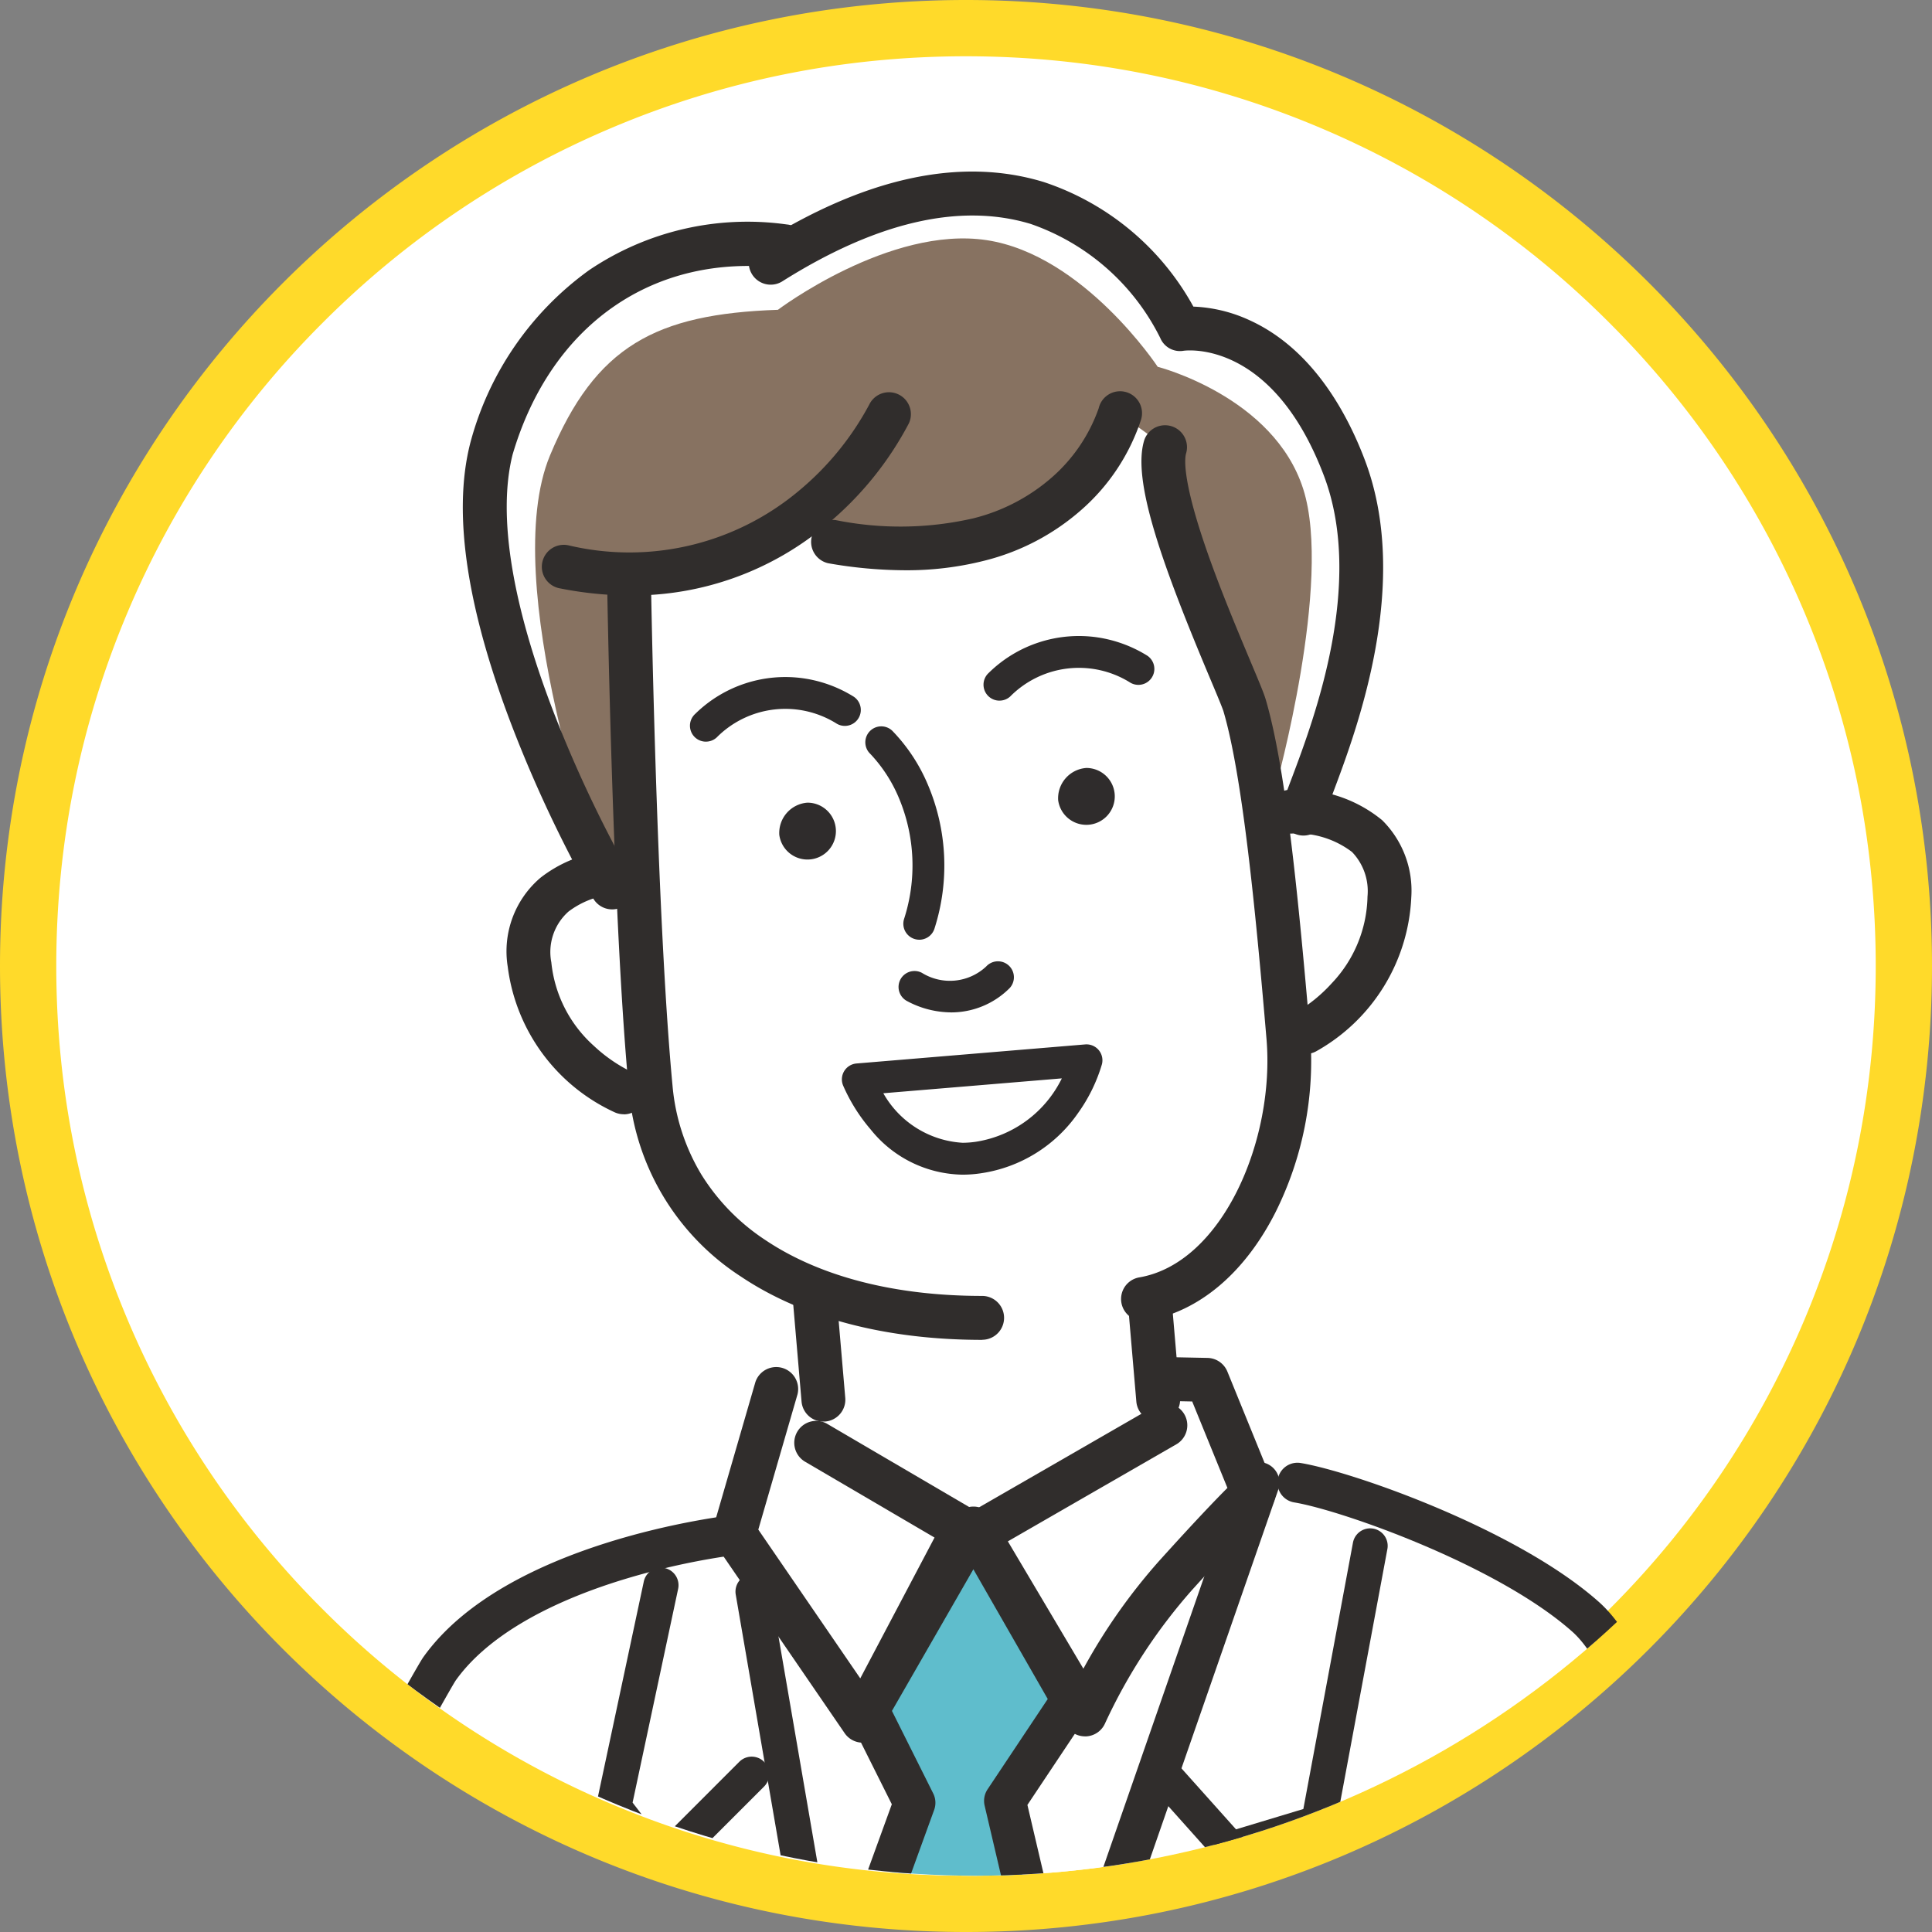
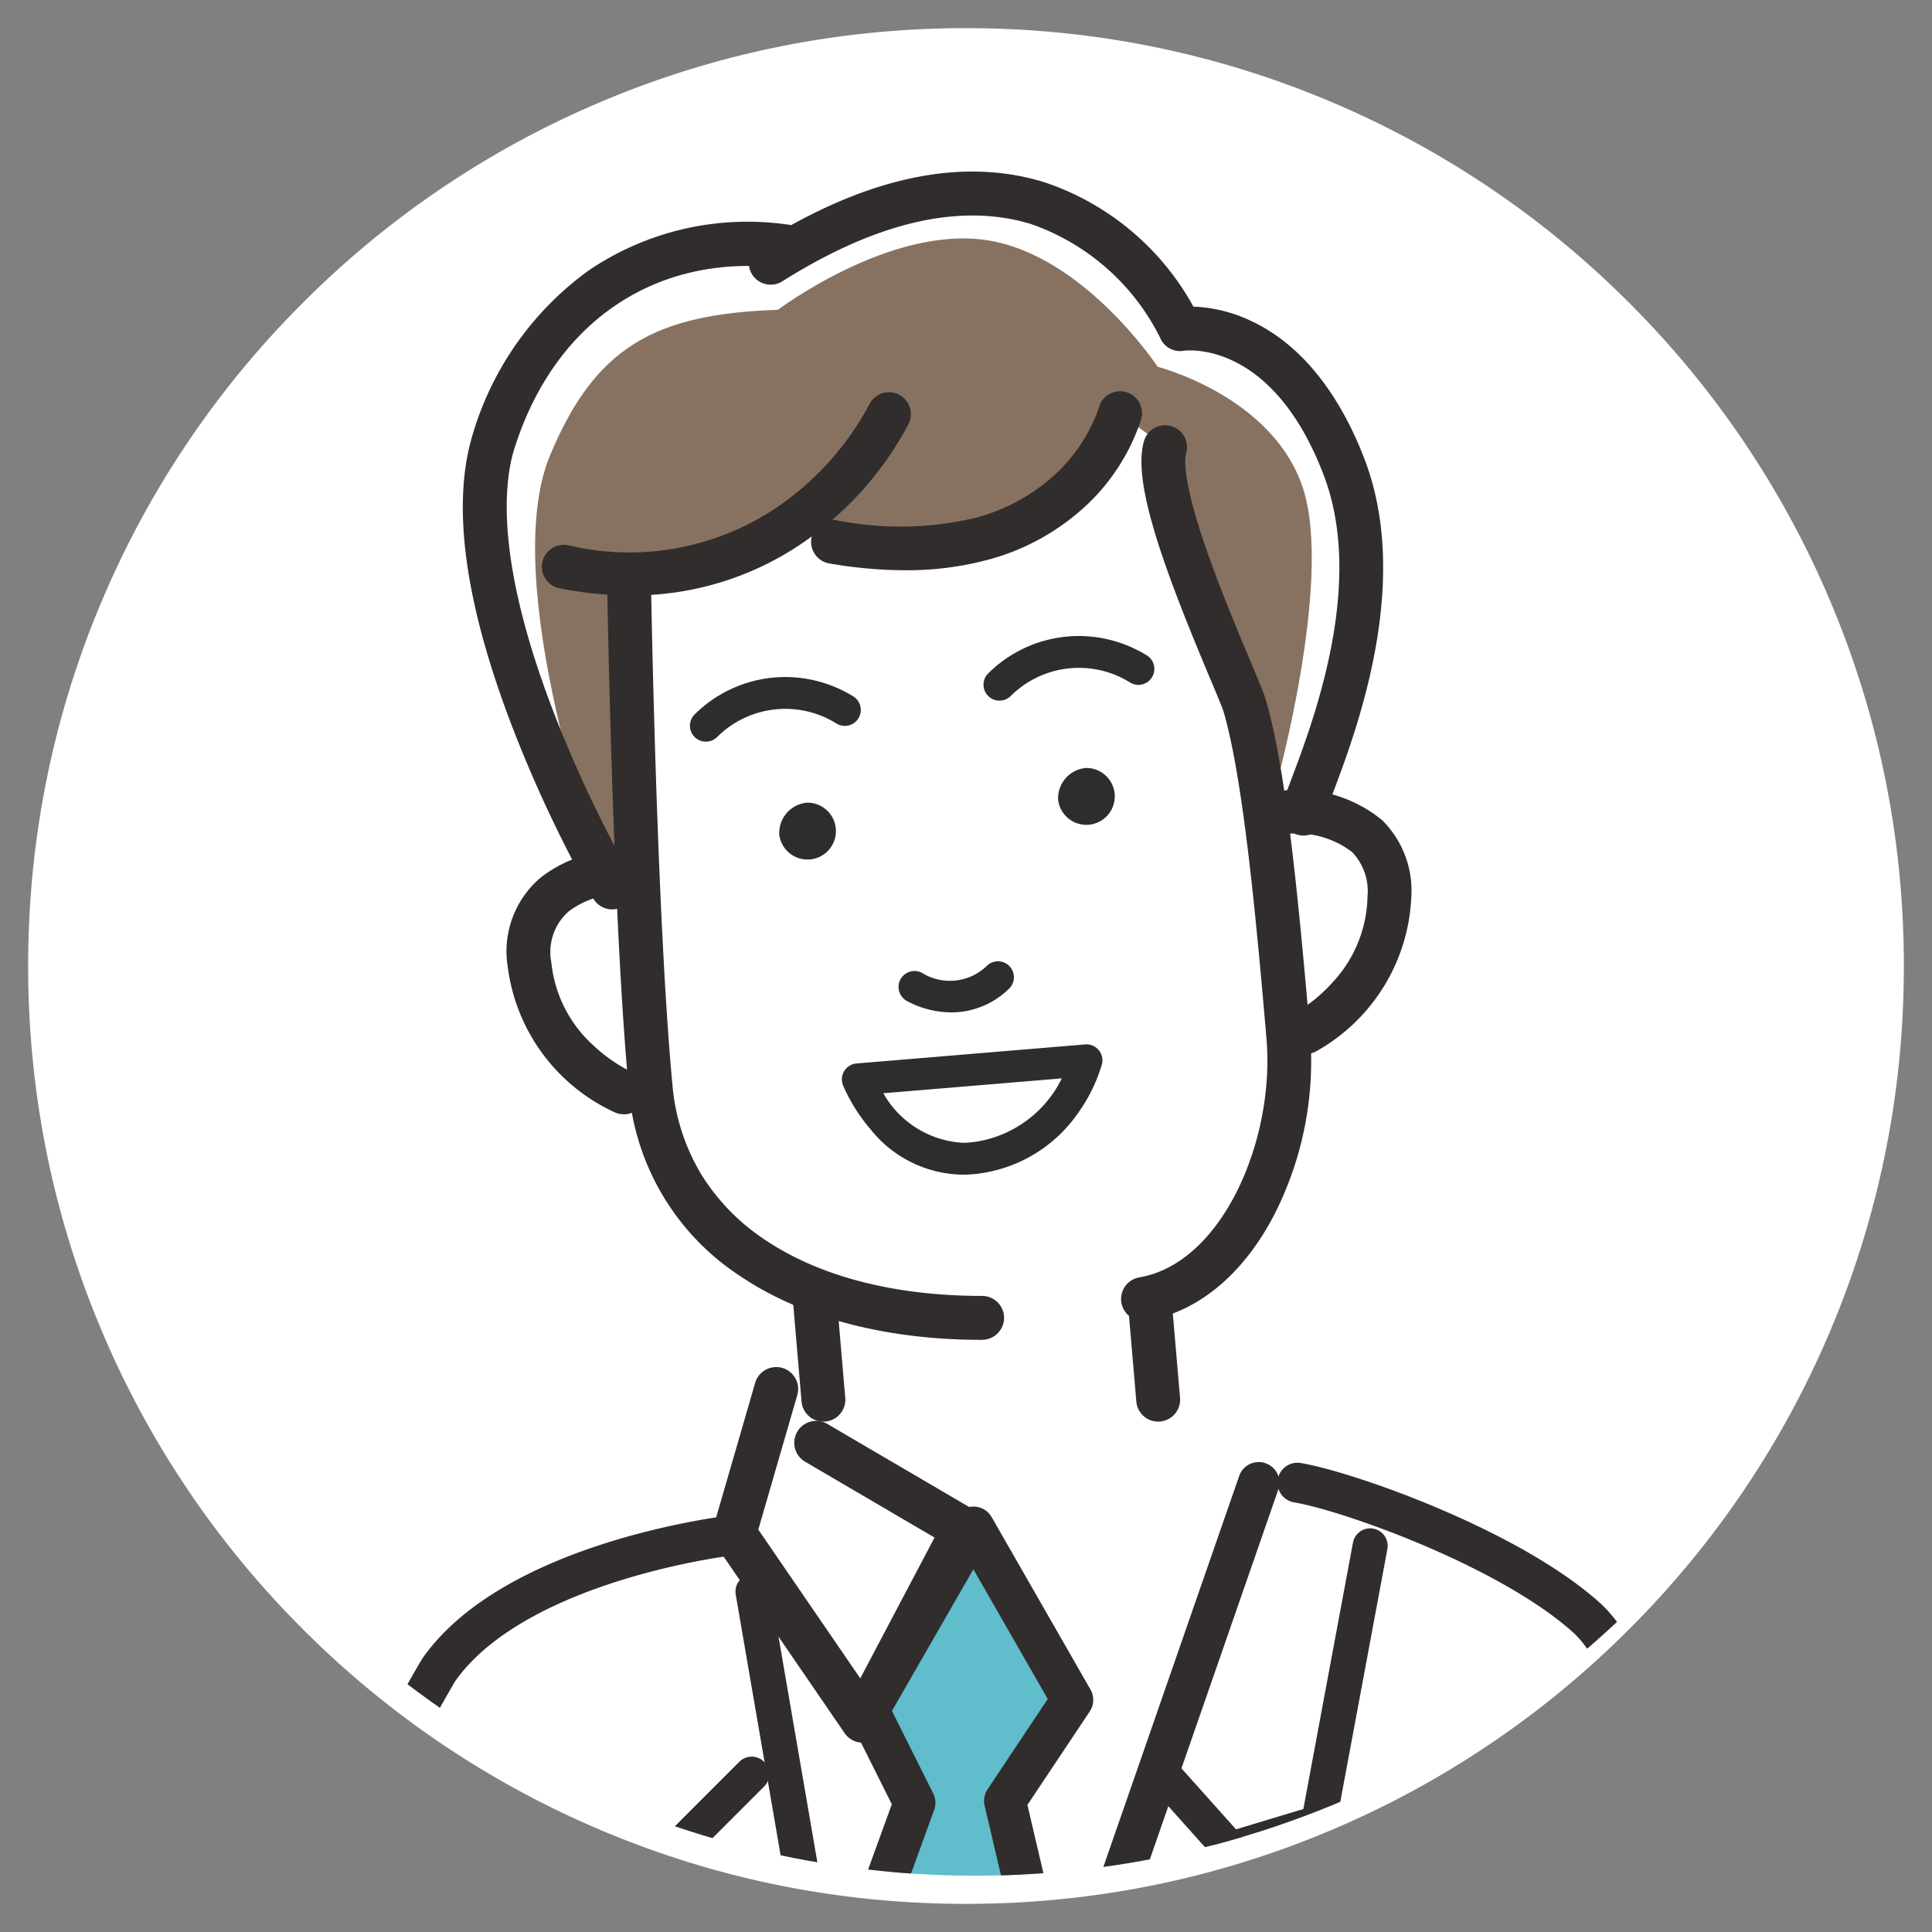
<svg xmlns="http://www.w3.org/2000/svg" width="103" height="103">
  <rect width="100%" height="100%" fill="#808080" stroke="none" />
  <defs>
    <clipPath id="a">
      <circle data-name="楕円形 184" cx="50" cy="50" r="50" transform="translate(386 9032)" fill="#fff" stroke="#707070" />
    </clipPath>
    <clipPath id="b">
      <path data-name="長方形 24829" fill="none" d="M0 0h105.352v136.854H0z" />
    </clipPath>
  </defs>
  <g data-name="グループ 25777">
    <g fill="#fff">
      <path d="M51.5 101.5c-6.75 0-13.299-1.322-19.462-3.929a49.835 49.835 0 01-15.893-10.716A49.835 49.835 0 015.429 70.962C2.822 64.799 1.5 58.25 1.5 51.5s1.322-13.299 3.929-19.462a49.836 49.836 0 0110.716-15.893A49.836 49.836 0 0132.038 5.429C38.201 2.822 44.75 1.5 51.5 1.5s13.299 1.322 19.462 3.929a49.835 49.835 0 0115.893 10.716 49.835 49.835 0 0110.716 15.893c2.607 6.163 3.929 12.711 3.929 19.462 0 6.75-1.322 13.299-3.929 19.462a49.835 49.835 0 01-10.716 15.893 49.835 49.835 0 01-15.893 10.716C64.799 100.178 58.25 101.5 51.5 101.5z" />
-       <path d="M51.5 3c-6.549 0-12.9 1.282-18.877 3.81a48.342 48.342 0 00-15.418 10.395A48.342 48.342 0 006.81 32.623C4.282 38.6 3 44.95 3 51.5c0 6.549 1.282 12.9 3.81 18.877a48.342 48.342 0 0010.395 15.418A48.342 48.342 0 0032.623 96.19C38.6 98.718 44.95 100 51.5 100c6.549 0 12.9-1.282 18.877-3.81a48.342 48.342 0 0015.418-10.395A48.342 48.342 0 0096.19 70.377C98.718 64.4 100 58.05 100 51.5c0-6.549-1.282-12.9-3.81-18.877a48.342 48.342 0 00-10.395-15.418A48.342 48.342 0 0070.377 6.81C64.4 4.282 58.05 3 51.5 3m0-3C79.943 0 103 23.057 103 51.5S79.943 103 51.5 103 0 79.943 0 51.5 23.057 0 51.5 0z" fill="#ffda2a" />
    </g>
    <g data-name="マスクグループ 8" transform="translate(-384 -9032)" clip-path="url(#a)">
      <g data-name="グループ 25776">
        <g data-name="グループ 25775" clip-path="url(#b)" transform="translate(372.419 9041.146)">
          <path data-name="パス 9635" d="M85.599 37.386c-.813-4.065-5.894-1.125-6.137-2.467-.111-.617.036-.421-.085-.991l1.449-1.355a16.607 16.607 0 002.3-4.617c.841-2.356 1.347-5.891-.168-11.277S76.1 8.7 76.1 8.7s-.883 1.079-1.389-.772-1.346-2.525-3.7-4.545-4.348-2.108-7.883-2.108c-2.281 0-10.049 2.85-10.049 2.85a30.884 30.884 0 00-5.294-.237c-3.534.673-9.351 4.109-10.529 9.663s6.153 21.815 6.153 21.815l2.245 2.661-.007.061c-2.56.181-6.158 1-5.837 4.183.331 3.28 4.334 5.933 6.947 7.329a18.137 18.137 0 007.993 10.615l.657.737.07 6.4a10.847 10.847 0 008.1 4.05c5.1.15 9.824-5.474 9.824-5.474l-.172-5.914-.122-.409c5.476-.841 6.991-3.2 7.146-13.477.029-1.939 6.824-1.341 5.345-8.738" fill="#fff" />
          <path data-name="パス 9636" d="M73.704 14.665c-.841 2.693 3.875 12.581 4.231 13.793a45.222 45.222 0 011.185 6.376l1.951-.608c-.2-.591 5.142-10.6 2.182-18.426-3.141-8.3-8.751-7.4-8.751-7.4S68.879-4.371 54.028 4.042l-.648-.062c-7.362-.879-13.388 3.258-15.6 10.8-1.837 7.207 3.949 18.8 5.852 22.332l1.956.739a693.188 693.188 0 01-.459-15.272l.049-1.145a14.758 14.758 0 008.41-2.515l2.339.811c12.9 2.25 15.356-6.811 15.356-6.811z" fill="#877261" />
          <path data-name="パス 9637" d="M81.072 34.225c-.2-.591 5.142-10.6 2.182-18.426-3.141-8.3-8.751-7.4-8.751-7.4s-5.624-12.77-20.476-4.357l-.648-.062c-7.362-.879-13.388 3.258-15.6 10.8-1.837 7.207 3.949 18.8 5.853 22.332 0 0-5.54-15.231-2.728-21.98 2.427-5.823 5.626-7.537 12.15-7.762 0 0 5.962-4.5 11.136-3.712s9.111 6.751 9.111 6.751 6.187 1.575 7.761 6.524-1.462 15.86-1.462 15.86z" fill="#fff" />
          <path data-name="パス 9638" d="M67.994 33.513a1.516 1.516 0 101.5-1.717 1.621 1.621 0 00-1.5 1.717" fill="#2f2c2c" />
          <path data-name="パス 9639" d="M53.127 35.363a1.516 1.516 0 101.5-1.717 1.621 1.621 0 00-1.5 1.717" fill="#2f2c2c" />
          <path data-name="パス 9640" d="M72.525 61.276a1.169 1.169 0 01-.2-2.322c4.432-.764 7.233-7.345 6.776-12.717-.6-7.059-1.294-14.058-2.29-17.449-.059-.2-.39-.988-.711-1.749-2.654-6.3-4.168-10.631-3.514-12.723a1.17 1.17 0 012.232.7c-.074.235-.223 1.278.959 4.782.763 2.262 1.8 4.713 2.479 6.335.475 1.128.707 1.684.8 2 1 3.389 1.669 9.61 2.376 17.908a18.072 18.072 0 01-1.864 9.469c-1.646 3.231-4.077 5.273-6.845 5.751a1.217 1.217 0 01-.2.017" fill="#302d2c" />
          <path data-name="パス 9641" d="M63.941 62.286c-5.125 0-9.574-1.168-12.866-3.379a13.173 13.173 0 01-5.969-9.965c-.748-7.852-1.066-22.146-1.145-26.341a1.17 1.17 0 012.338-.044c.079 4.173.4 18.393 1.135 26.163a11.037 11.037 0 001.54 4.754 11.317 11.317 0 003.406 3.487c2.905 1.951 6.9 2.982 11.562 2.982a1.169 1.169 0 010 2.338" fill="#302d2c" />
          <path data-name="パス 9642" d="M59.83 21.256a23.962 23.962 0 01-4.1-.375 1.169 1.169 0 01.4-2.3 17.414 17.414 0 007.345-.094 10.017 10.017 0 004.191-2.188 8.735 8.735 0 002.49-3.682 1.17 1.17 0 112.257.612 10.933 10.933 0 01-3.192 4.816 12.329 12.329 0 01-5.157 2.7 16.769 16.769 0 01-4.236.511" fill="#302d2c" />
          <path data-name="パス 9643" d="M44.221 39.336a1.169 1.169 0 01-1.012-.58 69.854 69.854 0 01-4.116-8.635c-2.591-6.569-3.414-11.828-2.444-15.631 0-.013.007-.027.01-.04a16.581 16.581 0 016.325-9.19 15.085 15.085 0 0110.534-2.441 1.17 1.17 0 11-.277 2.322c-6.8-.811-12.288 3-14.332 9.947-.826 3.27-.011 8.17 2.358 14.174a68.291 68.291 0 003.963 8.316 1.17 1.17 0 01-1.009 1.758" fill="#302d2c" />
          <path data-name="パス 9644" d="M81.072 35.4a1.17 1.17 0 01-1.109-.8c-.172-.518-.017-.931.5-2.3 1.162-3.088 3.882-10.32 1.7-16.083-2.708-7.156-7.2-6.7-7.478-6.663a1.14 1.14 0 01-1.249-.684 12.148 12.148 0 00-6.911-6.079c-3.768-1.138-8.232-.1-13.267 3.081a1.17 1.17 0 01-1.249-1.977C57.654.322 62.777-.8 67.23.56a14.194 14.194 0 017.973 6.64 7.862 7.862 0 012.98.719c3.331 1.509 5.191 4.893 6.164 7.466 2.493 6.588-.445 14.4-1.7 17.734-.164.436-.348.925-.408 1.132a1.169 1.169 0 01-1.167 1.149" fill="#302d2c" />
          <path data-name="パス 9645" d="M81.201 47.042a1.169 1.169 0 01-.541-2.206 8.151 8.151 0 001.926-1.568 6.9 6.9 0 001.9-4.616 3.011 3.011 0 00-.826-2.377 4.866 4.866 0 00-3.2-.982 1.169 1.169 0 01-.164-2.332 7.186 7.186 0 014.972 1.62 5.282 5.282 0 011.552 4.118 9.912 9.912 0 01-5.085 8.211 1.162 1.162 0 01-.539.133" fill="#302d2c" />
          <path data-name="パス 9646" d="M44.832 50.258a1.17 1.17 0 01-.456-.093 9.914 9.914 0 01-5.727-7.776 5.149 5.149 0 011.745-4.739 6.949 6.949 0 013.285-1.4 1.17 1.17 0 01.379 2.308 4.628 4.628 0 00-2.169.894 2.886 2.886 0 00-.915 2.707 6.9 6.9 0 002.264 4.449 8.16 8.16 0 002.052 1.41 1.169 1.169 0 01-.459 2.245" fill="#302d2c" />
          <path data-name="パス 9647" d="M64.866 28.207a.85.85 0 01-.572-1.48 6.855 6.855 0 015.79-1.894 6.965 6.965 0 012.666.979.85.85 0 01-.955 1.407 5.156 5.156 0 00-6.357.766.845.845 0 01-.571.221" fill="#2f2c2c" />
          <path data-name="パス 9648" d="M49.216 30.394a.85.85 0 01-.572-1.48 6.853 6.853 0 015.79-1.894 6.937 6.937 0 012.666.979.85.85 0 01-.955 1.408 5.154 5.154 0 00-6.358.765.845.845 0 01-.571.221" fill="#2f2c2c" />
          <path data-name="パス 9649" d="M62.275 44.826a5.017 5.017 0 01-2.332-.6.85.85 0 01.785-1.509 2.831 2.831 0 003.429-.337.85.85 0 111.255 1.148 4.4 4.4 0 01-3.138 1.3" fill="#2f2c2c" />
          <path data-name="パス 9650" d="M62.898 53.479a6.388 6.388 0 01-4.9-2.411 9.251 9.251 0 01-1.474-2.355.851.851 0 01.72-1.162l12.189-1.016a.85.85 0 01.894 1.06 8.686 8.686 0 01-1.273 2.6 7.643 7.643 0 01-5.116 3.2 6.657 6.657 0 01-1.039.084m-4.226-4.341a5.207 5.207 0 004.221 2.64 4.9 4.9 0 00.772-.063 6.158 6.158 0 004.524-3.37z" fill="#2f2c2c" />
          <path data-name="パス 9656" d="M102.687 100.751s-2.342-19.331-6.747-23.2c-5.27-4.626-12.438-6.691-14.093-7.79-1.412-.937-30.773 3.484-30.773 3.484l-2.516.387a21.414 21.414 0 00-14.734 8.36c-2.33 3.137-7.4 13.463-7.4 13.463l-3.6-12.565-2.019-8.077-14.581 4.268s3.957 22.192 7.4 32.535c2.468 7.4 3.366 12.116 9.2 12.341 8.857.34 15.273-18.363 15.273-18.363-.992 11.911-1.474 30.071-1.171 30.084-.422.478 67.23 0 67.23 0s-2.119-32.838-1.473-34.923" fill="#fff" />
          <path data-name="パス 9657" d="M53.379 63.449l-2.1 7.574 9.15 52.644 18.223-54.22-2.852-6.373-11.178.6z" fill="#fff" />
          <path data-name="パス 9658" d="M17.681 69.701l2.418 7.016-12.7 3.415-1.892-6.931a54.7 54.7 0 005.586-1.328 52.945 52.945 0 006.588-2.172" fill="#fff" />
          <path data-name="パス 9659" d="M104.154 135.845a1.063 1.063 0 001.06-1.009 241.707 241.707 0 00-1.135-31.607 126.7 126.7 0 00-2.618-16.621c-1.3-5.344-2.817-8.732-4.647-10.357-4.35-3.865-13.109-6.938-15.889-7.4a1.064 1.064 0 10-.347 2.1c2.522.418 10.839 3.35 14.824 6.89 1.013.9 2.529 3.24 3.993 9.27a124.434 124.434 0 012.569 16.334 239.083 239.083 0 011.128 31.283 1.063 1.063 0 001.007 1.116h.055" fill="#302d2c" />
          <path data-name="パス 9660" d="M23.353 125.628a8.192 8.192 0 006.027-2.8c2.394-2.559 9.093-13.667 9.376-14.139a1.064 1.064 0 10-1.821-1.1c-.068.113-6.866 11.386-9.108 13.783a5.829 5.829 0 01-5.783 1.974 8.853 8.853 0 01-6.056-6c-2.18-6.938-7.594-32.288-8.71-37.55l12.826-3.815 5.5 23.971a1.063 1.063 0 102.072-.476l-5.752-25.069a1.062 1.062 0 00-1.339-.781L5.734 78.043a1.063 1.063 0 00-.737 1.237c.265 1.258 6.509 30.895 8.965 38.707a11.632 11.632 0 002.933 4.79 9.855 9.855 0 004.679 2.646 8 8 0 001.78.2" fill="#302d2c" />
          <path data-name="パス 9661" d="M25.97 97.192a1.063 1.063 0 00.934-.553c3.377-6.167 8.548-15.562 8.975-16.2 1.567-2.2 4.647-4.058 8.908-5.368a38 38 0 016.208-1.347 1.063 1.063 0 00-.232-2.113c-.5.055-12.221 1.408-16.621 7.6-.5.7-7.671 13.791-9.1 16.408a1.063 1.063 0 00.931 1.573" fill="#302d2c" />
          <path data-name="パス 9662" d="M36.786 136.178a1.063 1.063 0 001.066-1.03l1.034-32.534a1.063 1.063 0 10-2.125-.067l-1.034 32.535a1.062 1.062 0 001.028 1.1h.031" fill="#302d2c" />
          <path data-name="パス 9663" d="M60.676 136.854a.934.934 0 00.945-.887l.313-6.34a.929.929 0 00-.012-.2L52.645 75.55a.933.933 0 00-1.84.316l9.257 53.772-.309 6.236a.933.933 0 00.886.978h.034" fill="#302d2c" />
          <path data-name="パス 9664" d="M77.205 90.368a.917.917 0 00.27-.041l4.674-1.411a.933.933 0 00.648-.723l2.749-14.754a.933.933 0 00-1.835-.342l-2.645 14.2-4.13 1.247a.933.933 0 00.269 1.827" fill="#302d2c" />
          <path data-name="パス 9665" d="M62.768 127.016a.934.934 0 00.83-.5l17.277-33.433a.934.934 0 00-.133-1.051l-6.619-7.4a.933.933 0 10-1.392 1.243l6.191 6.926-16.982 32.853a.933.933 0 00.828 1.362" fill="#302d2c" />
          <path data-name="パス 9666" d="M59.179 129.934a.933.933 0 00.874-1.261l-13.7-36.612 5.963-5.962a.933.933 0 00-1.32-1.32l-6.387 6.387a.933.933 0 00-.214.987l13.911 37.174a.934.934 0 00.874.607" fill="#302d2c" />
-           <path data-name="パス 9667" d="M46.239 90.63a.933.933 0 00.739-1.5l-1.672-2.174 2.426-11.385a.936.936 0 10-1.83-.394l-2.516 11.806a.934.934 0 00.173.763l1.936 2.516a.931.931 0 00.74.364" fill="#302d2c" />
          <path data-name="パス 9668" d="M60.597 123.088a1.105 1.105 0 001.043-.742l18.091-52.08a1.104 1.104 0 10-2.086-.724l-18.091 52.08a1.105 1.105 0 001.043 1.467" fill="#302d2c" />
          <path data-name="パス 9669" d="M92.18 136.042h.012a1.126 1.126 0 001.051-1.093l-.112-26.889a1.063 1.063 0 10-2.125.017l.112 26.9a1.078 1.078 0 001.063 1.068" fill="#302d2c" />
          <path data-name="パス 9670" d="M7.136 79.854a1.047 1.047 0 00.27-.035 1.063 1.063 0 00.759-1.3l-1.205-4.6a34.979 34.979 0 0010.4-2.694l1.084 3.8a1.063 1.063 0 102.027-.638l-1.441-4.941a1.075 1.075 0 00-1.462-.653 31.43 31.43 0 01-11.964 3.056 1.075 1.075 0 00-1.03 1.342l1.534 5.864a1.066 1.066 0 001.027.8" fill="#302d2c" />
          <path data-name="パス 9671" d="M86.34 103.045h-3.9a.863.863 0 01-.862-.862v-6.876a3.819 3.819 0 01.849-2.627 2.8 2.8 0 013.9 0 3.847 3.847 0 01.871 2.626v6.88a.862.862 0 01-.862.862m-3.037-1.728h2.175v-6.083a2.2 2.2 0 00-.4-1.376.874.874 0 00-.7-.252.862.862 0 00-.692.25 2.185 2.185 0 00-.384 1.369v.055z" fill="#302d2c" />
          <path data-name="パス 9672" d="M84.389 109.233a.863.863 0 01-.862-.862V97.346a.863.863 0 011.725 0v11.024a.863.863 0 01-.862.862" fill="#302d2c" />
-           <path data-name="パス 9673" d="M88.439 106.645h-14.4a.938.938 0 01-.937-.937v-.937a.937.937 0 111.875 0h12.524v-1.725H75.423a.937.937 0 110-1.875h13.011a.938.938 0 01.937.937v3.6a.938.938 0 01-.937.937" fill="#302d2c" />
          <path data-name="パス 9674" d="M73.326 66.644a1.169 1.169 0 01-1.164-1.069l-.45-5.25a1.17 1.17 0 112.33-.2l.45 5.25a1.168 1.168 0 01-1.065 1.264h-.1" fill="#302d2c" />
          <path data-name="パス 9675" d="M55.478 66.644a1.169 1.169 0 01-1.164-1.069l-.45-5.25a1.17 1.17 0 112.33-.2l.45 5.25a1.168 1.168 0 01-1.065 1.264h-.1" fill="#302d2c" />
          <path data-name="パス 9676" d="M45.2 22.6a19.479 19.479 0 01-3.743-.374 1.17 1.17 0 11.448-2.295 14.063 14.063 0 0012.286-2.928 15.391 15.391 0 003.735-4.586 1.169 1.169 0 012.113 1 17.686 17.686 0 01-4.346 5.375 16.066 16.066 0 01-10.5 3.807" fill="#302d2c" />
-           <path data-name="パス 9677" d="M60.591 40.953a.851.851 0 01-.816-1.092 9.283 9.283 0 00-.27-6.461 7.789 7.789 0 00-1.525-2.354.85.85 0 011.168-1.236 9.289 9.289 0 011.882 2.835 11.016 11.016 0 01.375 7.7.851.851 0 01-.815.609" fill="#2f2c2c" />
-           <path data-name="パス 9678" d="M69.425 83.424a1.171 1.171 0 01-1.006-.573l-5.721-9.648a1.169 1.169 0 01.422-1.609l10.041-5.786a1.17 1.17 0 011.168 2.026l-9.016 5.194 4.026 6.788a30.976 30.976 0 014.043-5.75c1.937-2.145 3.037-3.29 3.636-3.887L75.14 65.57l-1.548-.031a1.17 1.17 0 11.047-2.338l2.317.047a1.17 1.17 0 011.059.727l2.468 6.059a1.141 1.141 0 01-.336 1.343c-.08.07-.94.839-4.03 4.259a29.212 29.212 0 00-4.617 7.082 1.167 1.167 0 01-1 .706h-.076" fill="#302d2c" />
          <path data-name="パス 9679" d="M57.574 83.76a1.169 1.169 0 01-.964-.508l-6.843-9.985a1.169 1.169 0 01-.159-.987l2.244-7.741a1.17 1.17 0 012.246.651l-2.09 7.211 5.436 7.931 3.96-7.507-6.888-4.035a1.169 1.169 0 111.182-2.017l7.853 4.6a1.169 1.169 0 01.443 1.555l-5.39 10.209a1.169 1.169 0 01-.967.622h-.067" fill="#302d2c" />
          <path data-name="パス 9680" d="M57.87 82.033l2.468 4.936-4.559 12.552 5.1 24.9 7.5-23.848-3.216-13.714 3.59-5.385-5.273-9.2z" fill="#5fbdcc" />
          <path data-name="パス 9681" d="M60.879 125.533h-.058a1.114 1.114 0 01-1.034-.889l-5.1-24.9a1.112 1.112 0 01.044-.6l4.395-12.1-2.255-4.512a1.112 1.112 0 01.031-1.054l5.609-9.753a1.108 1.108 0 01.967-.551 1.107 1.107 0 01.966.553l5.273 9.2a1.11 1.11 0 01-.04 1.17l-3.322 4.982 3.106 13.244a1.11 1.11 0 01-.022.588l-7.5 23.848a1.116 1.116 0 01-1.063.78m-3.945-25.927l4.173 20.373 6.117-19.451-3.147-13.417a1.113 1.113 0 01.158-.872l3.207-4.812-3.965-6.917-4.341 7.551 2.2 4.4a1.114 1.114 0 01.05.879z" fill="#302d2c" />
        </g>
      </g>
    </g>
  </g>
</svg>